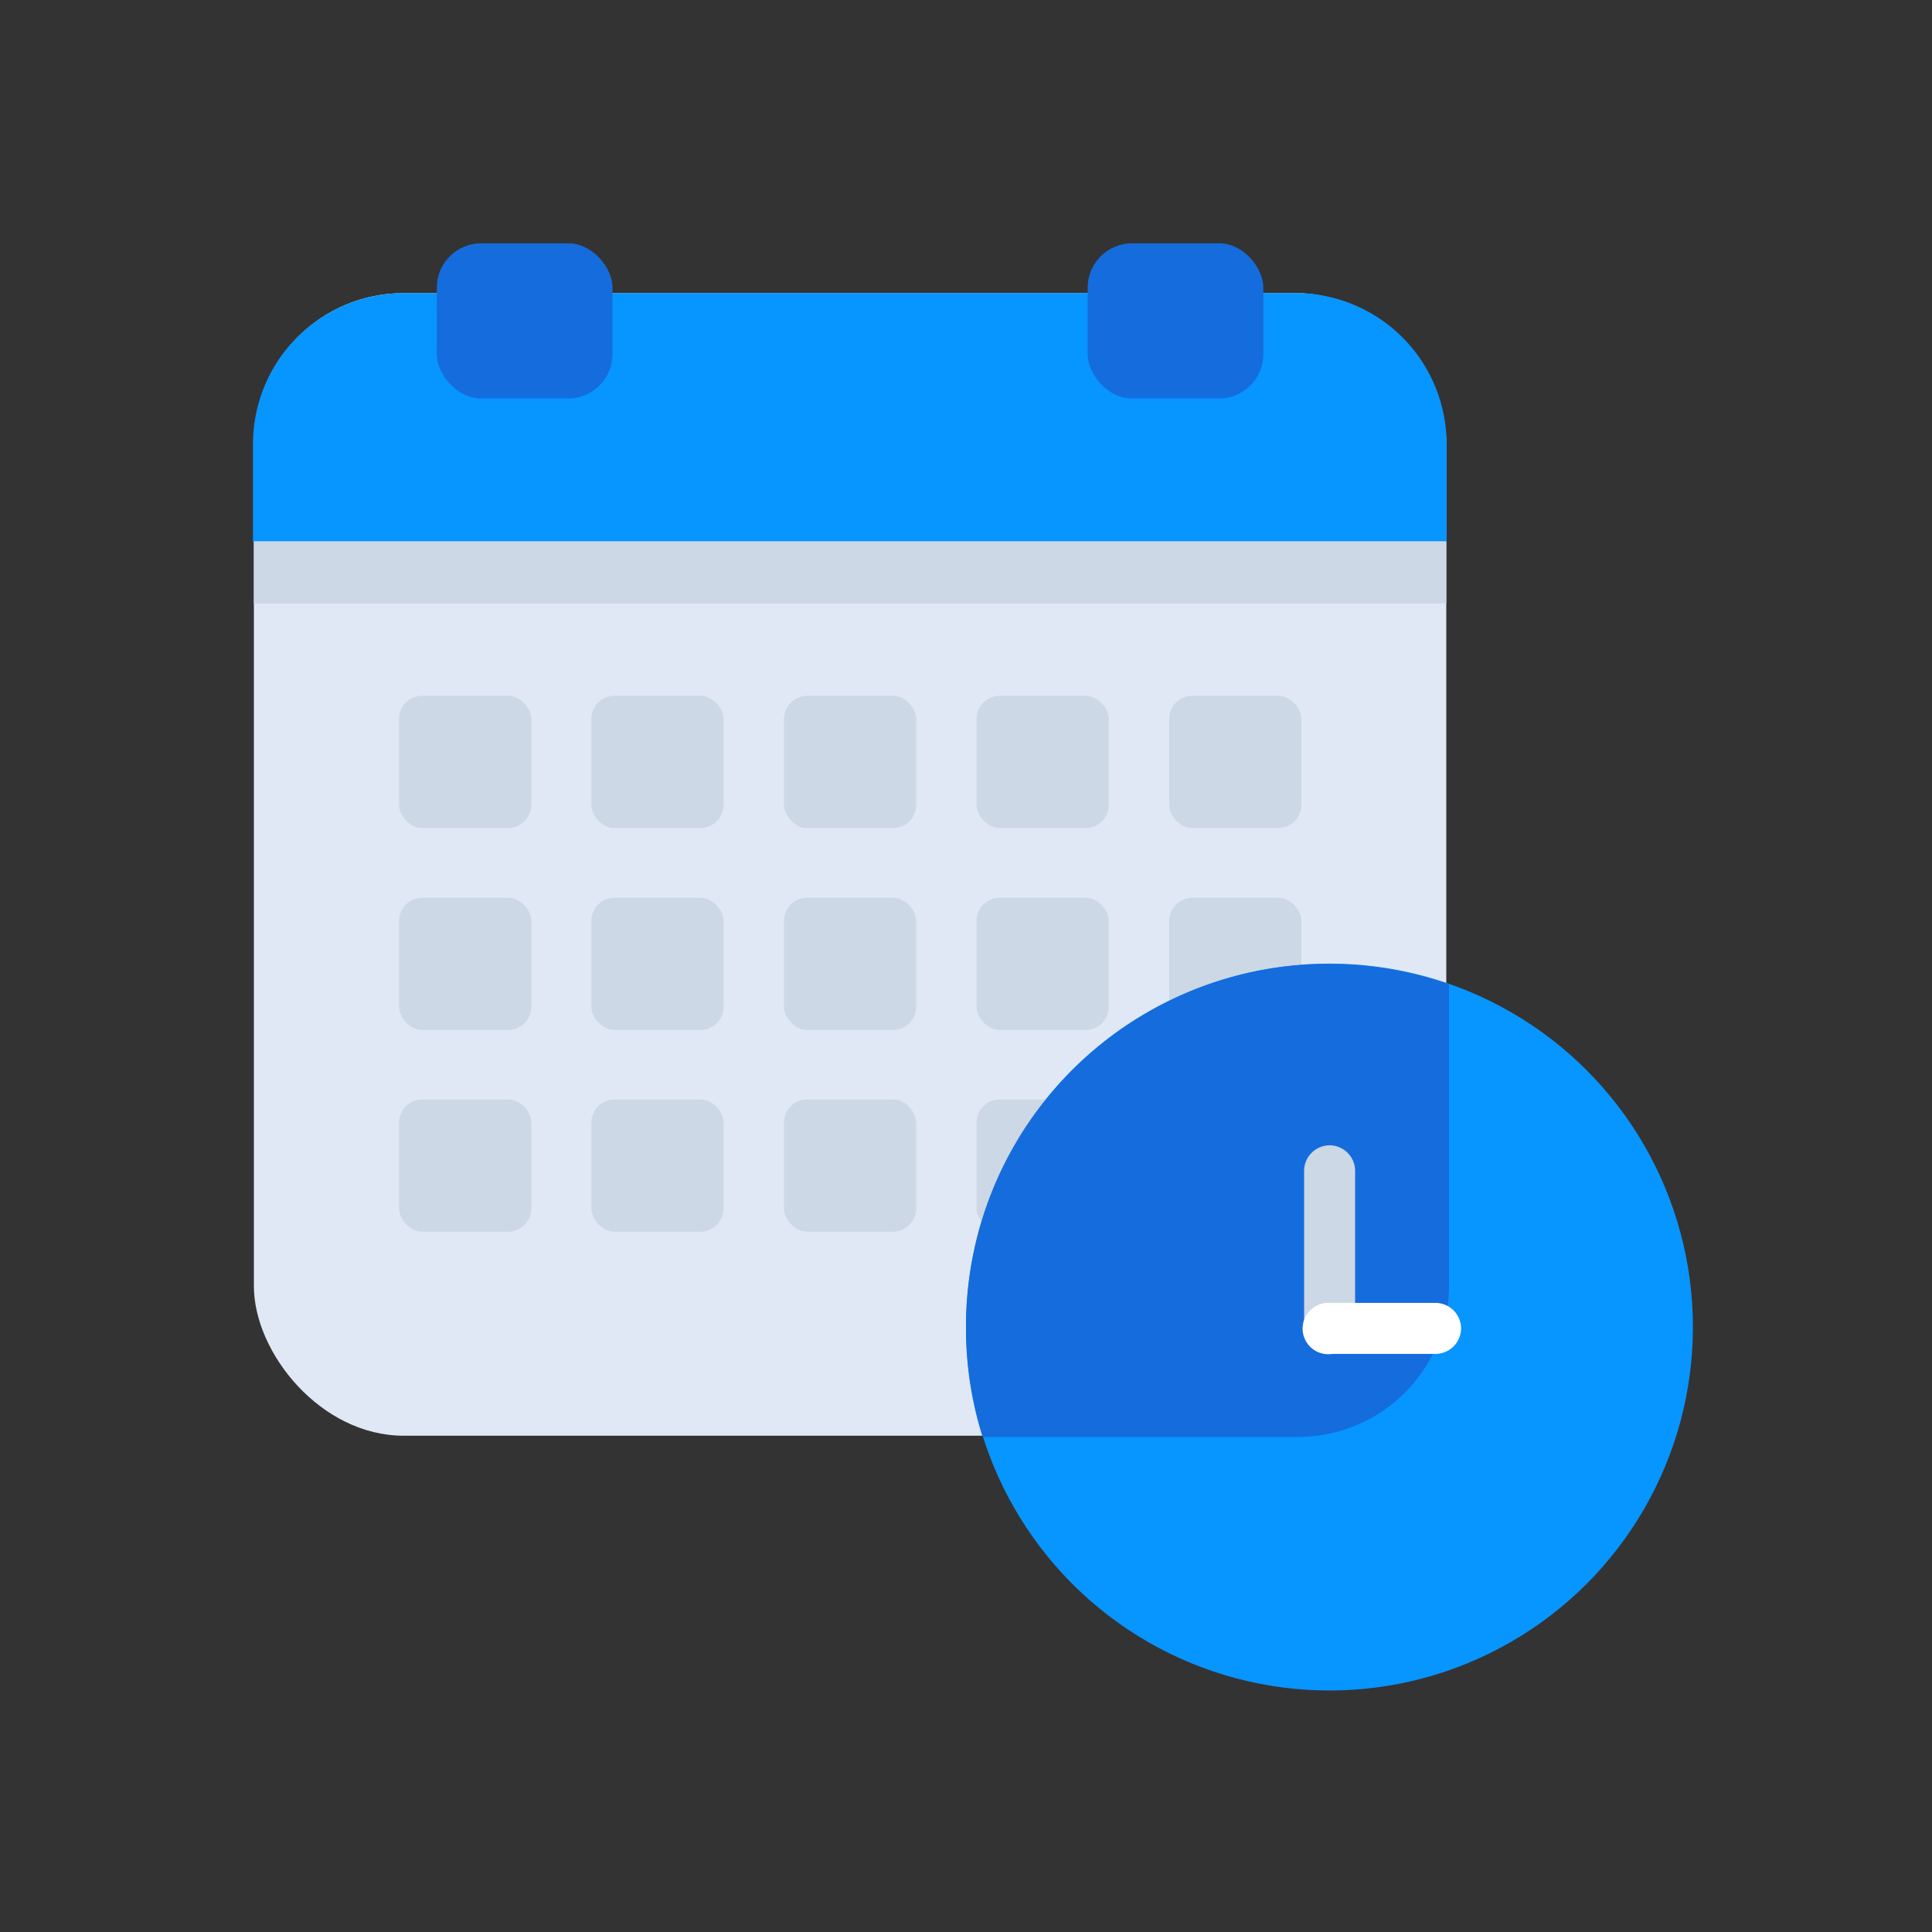
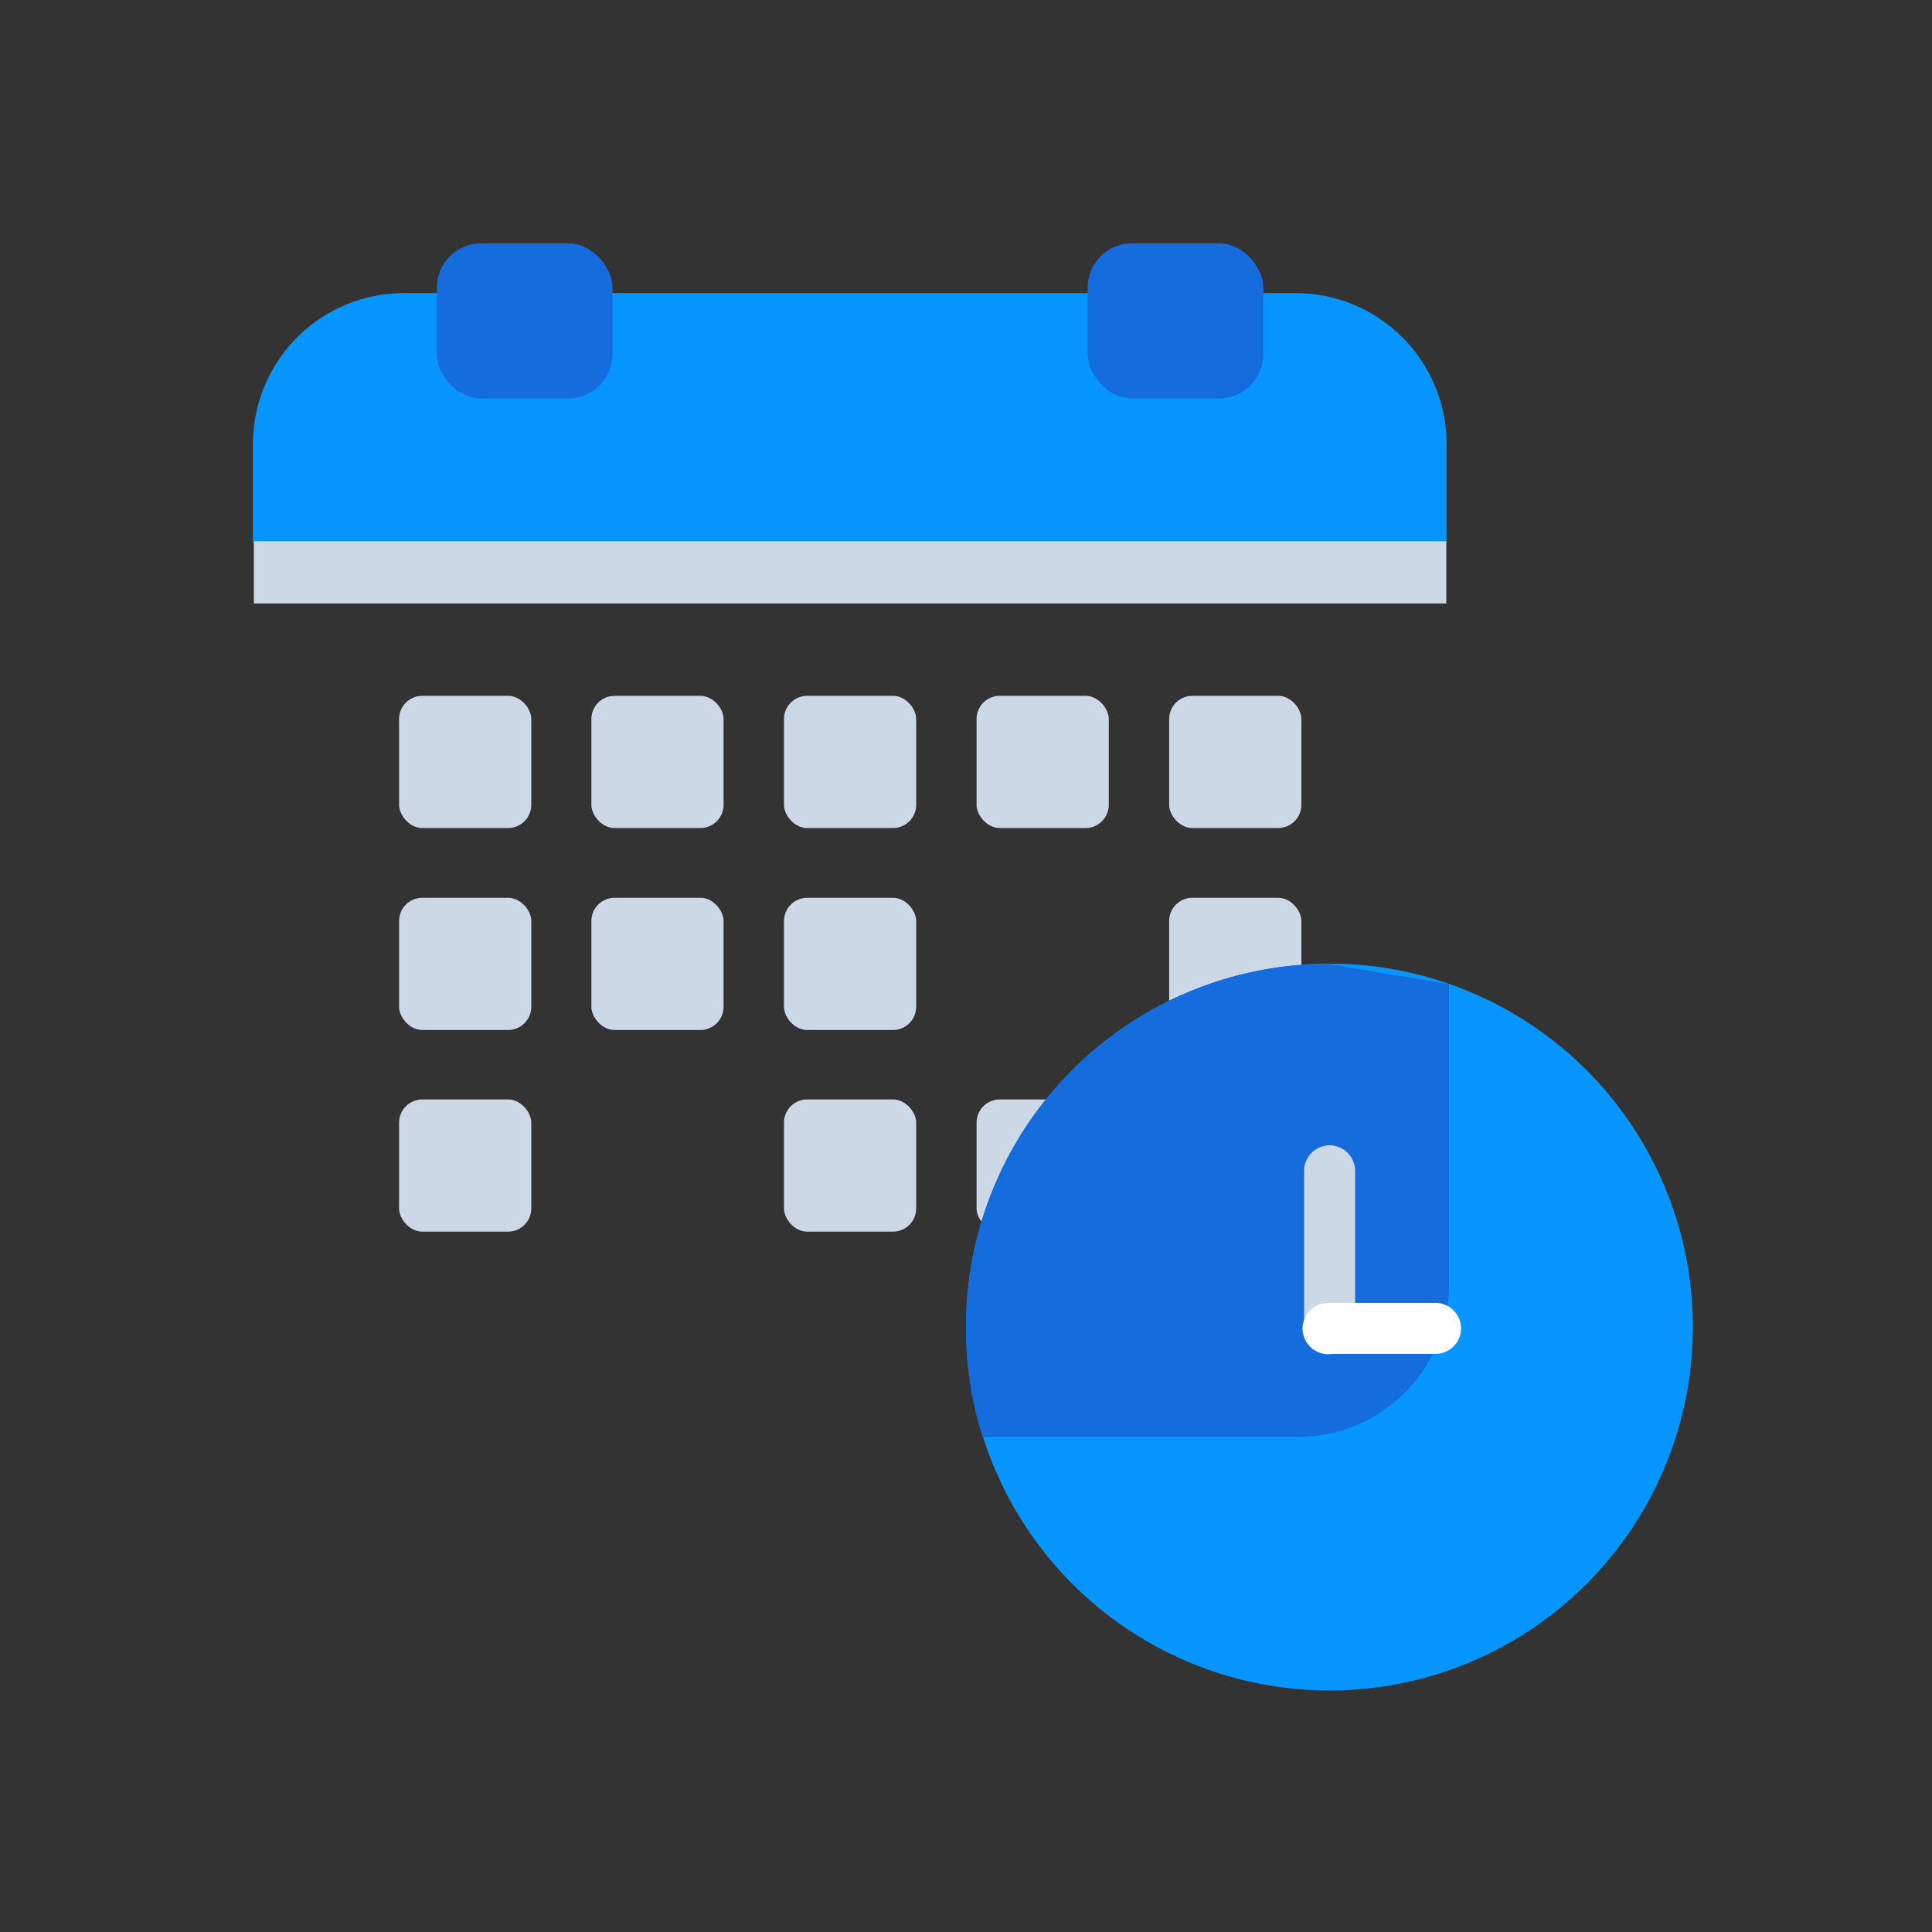
<svg xmlns="http://www.w3.org/2000/svg" id="Layer_1" data-name="Layer 1" viewBox="0 0 64 64">
  <rect x="0" y="0" width="64" height="64" fill="#333333" stroke="none" />
  <defs>
    <style>.cls-1{fill:#dfe8f4;}.cls-2{fill:#0795ff;}.cls-3{fill:#ccd8e5;}.cls-4{fill:#156cdd;}.cls-5{fill:#fff;}</style>
  </defs>
  <title>office, tools, calendar, deadline, appointment, clock</title>
-   <rect class="cls-1" x="8.41" y="9.71" width="39.5" height="37.85" rx="4.96" />
  <path class="cls-2" d="M43,9.71H13.38a5,5,0,0,0-5,5v3.26H47.92V14.67A5,5,0,0,0,43,9.71Z" />
  <rect class="cls-3" x="8.41" y="17.93" width="39.5" height="2.06" />
  <rect class="cls-4" x="14.47" y="8.06" width="5.82" height="5.14" rx="1.47" />
  <rect class="cls-4" x="36.03" y="8.06" width="5.82" height="5.14" rx="1.47" />
  <rect class="cls-3" x="13.22" y="23.05" width="4.38" height="4.38" rx="0.77" />
  <rect class="cls-3" x="19.59" y="23.05" width="4.38" height="4.38" rx="0.77" />
  <rect class="cls-3" x="25.97" y="23.05" width="4.38" height="4.38" rx="0.77" />
  <rect class="cls-3" x="32.35" y="23.05" width="4.38" height="4.38" rx="0.77" />
  <rect class="cls-3" x="38.73" y="23.05" width="4.38" height="4.38" rx="0.77" />
  <rect class="cls-3" x="13.22" y="29.74" width="4.38" height="4.38" rx="0.77" />
  <rect class="cls-3" x="19.59" y="29.74" width="4.38" height="4.38" rx="0.77" />
  <rect class="cls-3" x="25.97" y="29.74" width="4.38" height="4.38" rx="0.77" />
-   <rect class="cls-3" x="32.35" y="29.74" width="4.38" height="4.38" rx="0.77" />
  <rect class="cls-3" x="38.73" y="29.74" width="4.38" height="4.38" rx="0.77" />
  <rect class="cls-3" x="13.22" y="36.42" width="4.38" height="4.38" rx="0.77" />
-   <rect class="cls-3" x="19.59" y="36.42" width="4.38" height="4.38" rx="0.77" />
  <rect class="cls-3" x="25.97" y="36.42" width="4.38" height="4.38" rx="0.77" />
  <rect class="cls-3" x="32.35" y="36.42" width="4.38" height="4.38" rx="0.77" />
  <rect class="cls-5" x="38.73" y="36.42" width="4.38" height="4.38" rx="0.77" />
  <circle class="cls-2" cx="44.04" cy="43.96" r="12.04" />
-   <path class="cls-4" d="M44,31.93A12,12,0,0,0,32,44a11.89,11.89,0,0,0,.55,3.6H43a5,5,0,0,0,5-5v-10A12.14,12.14,0,0,0,44,31.93Z" />
+   <path class="cls-4" d="M44,31.93A12,12,0,0,0,32,44a11.89,11.89,0,0,0,.55,3.6H43a5,5,0,0,0,5-5v-10Z" />
  <path class="cls-3" d="M44,44.81h0A.85.85,0,0,1,43.2,44V38.79a.85.85,0,0,1,.84-.85h0a.85.85,0,0,1,.85.85V44A.85.85,0,0,1,44,44.81Z" />
  <path class="cls-5" d="M43.2,44h0a.85.85,0,0,1,.84-.84h3.51a.85.85,0,0,1,.85.84h0a.85.85,0,0,1-.85.85H44A.85.85,0,0,1,43.2,44Z" />
  <path class="cls-5" d="M44.89,44v-.84H44a.85.85,0,1,0,.85.84Z" />
</svg>